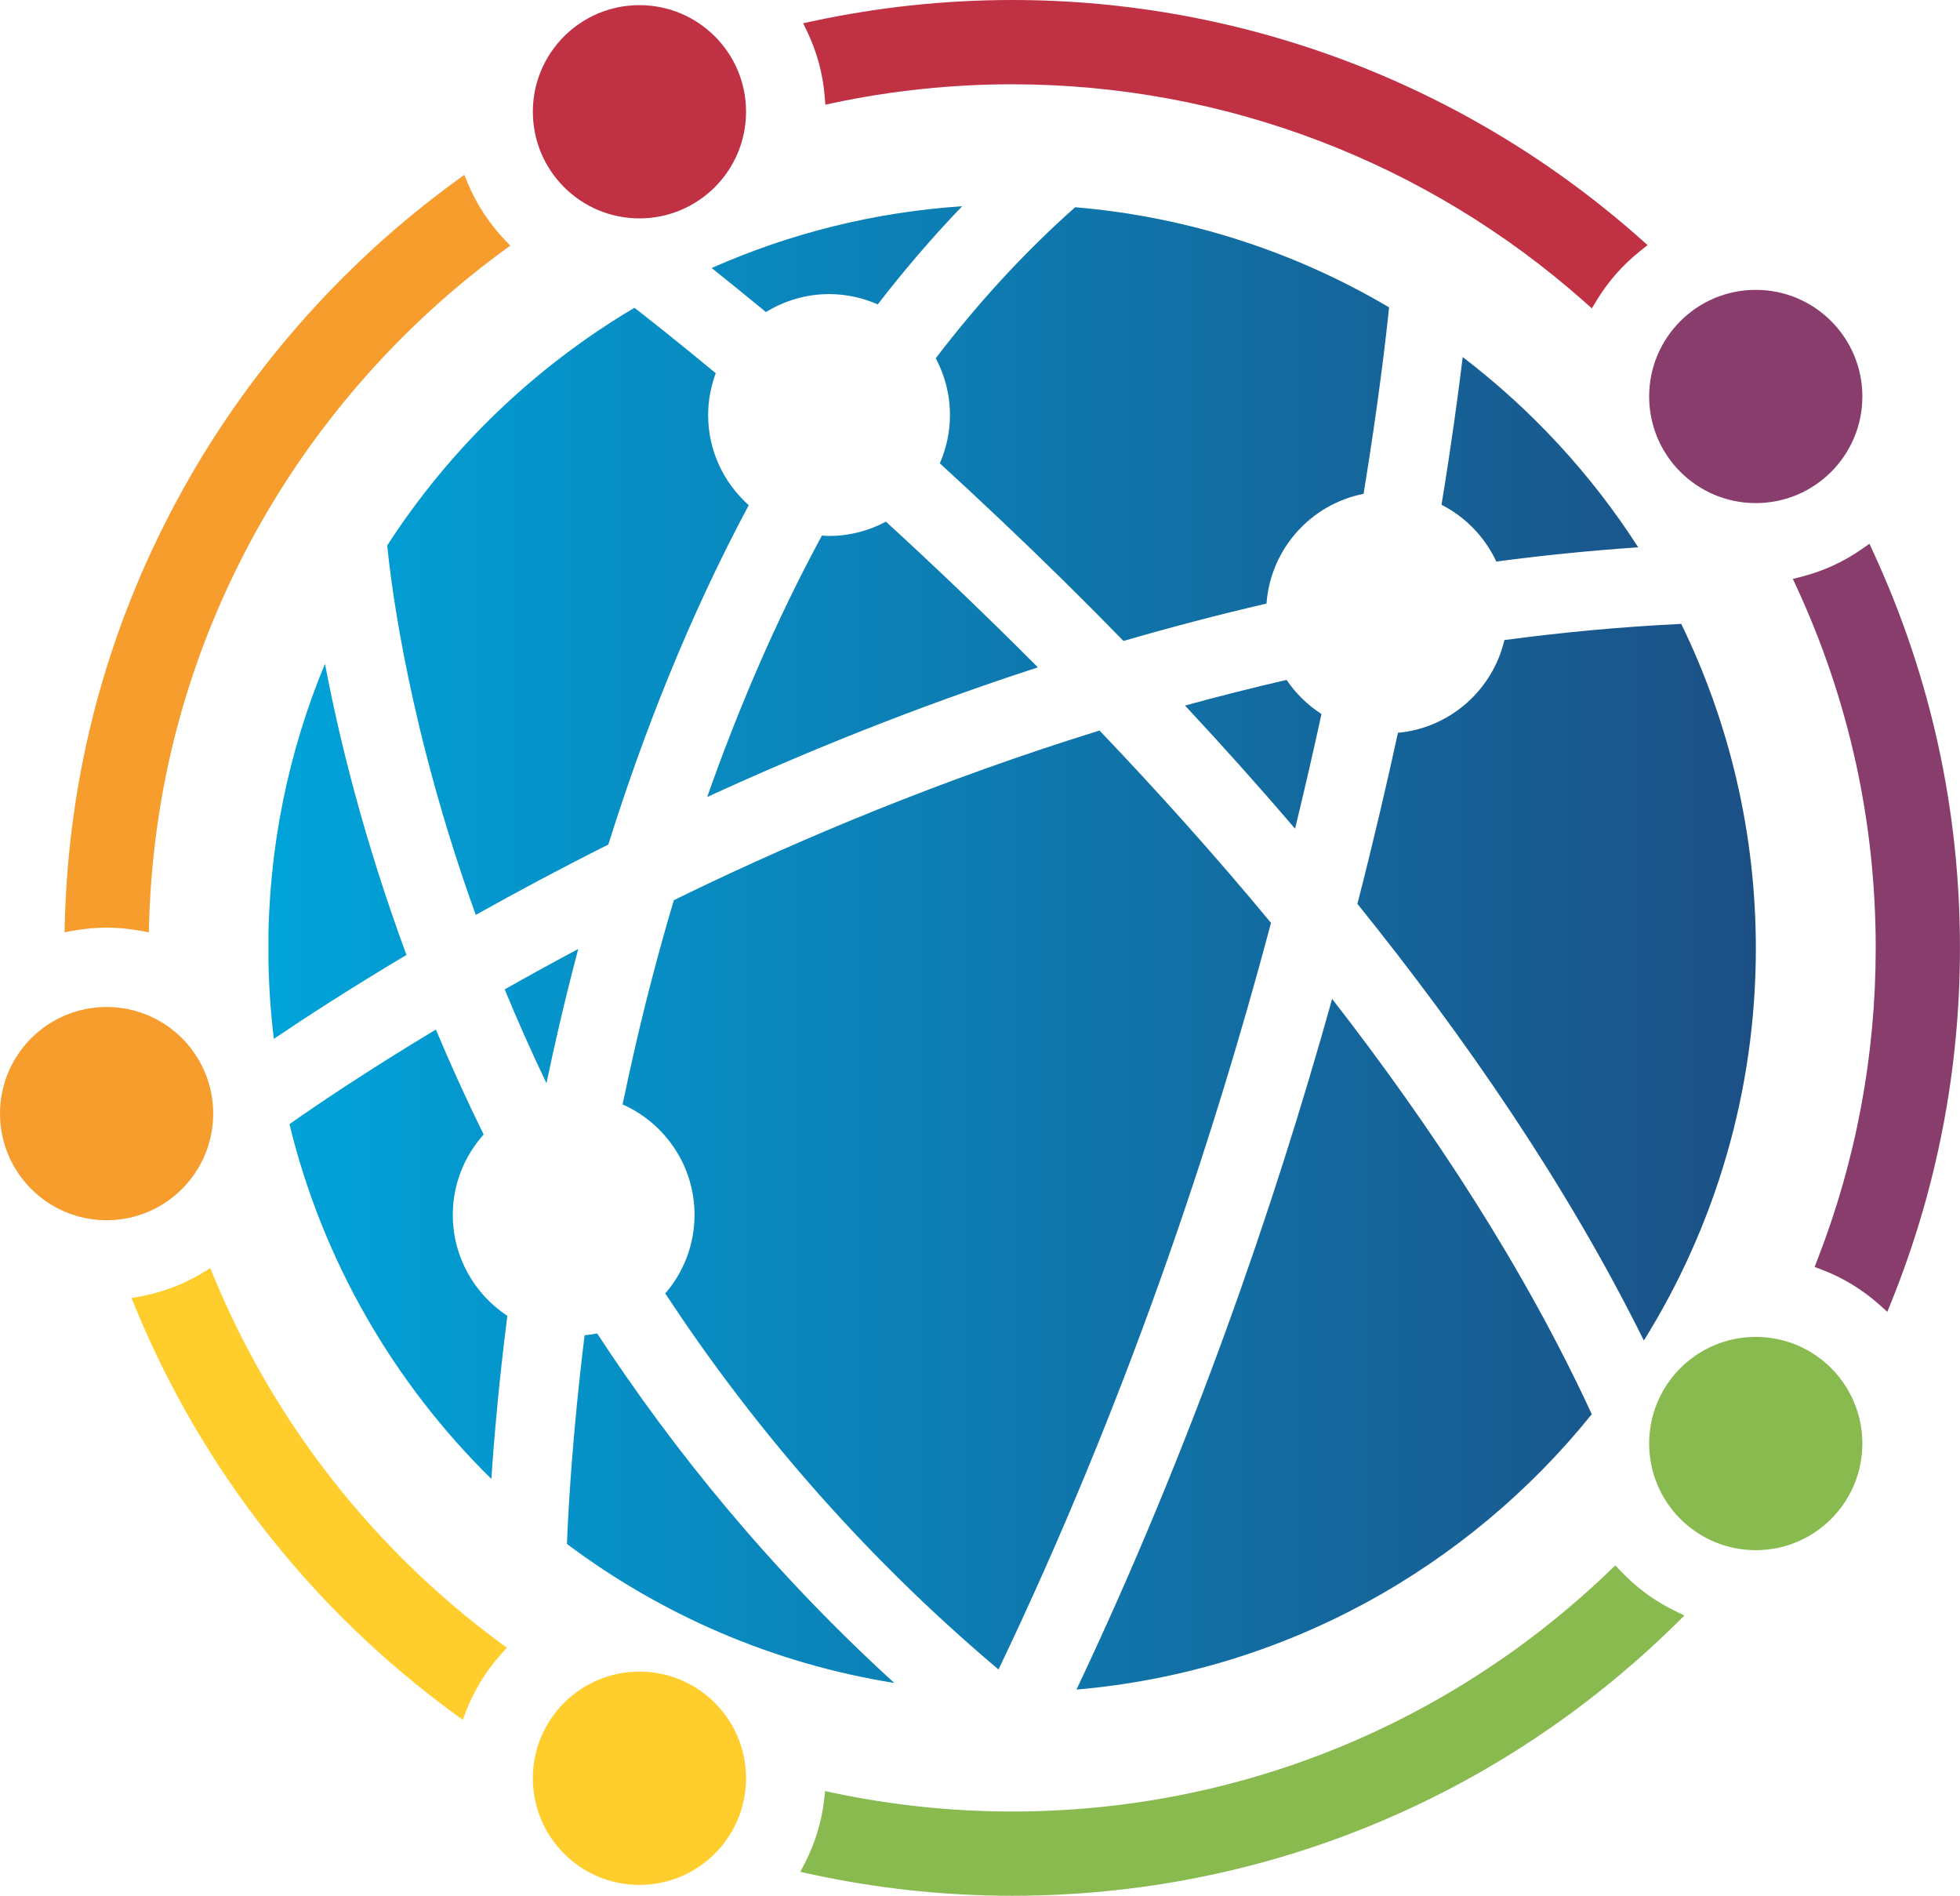
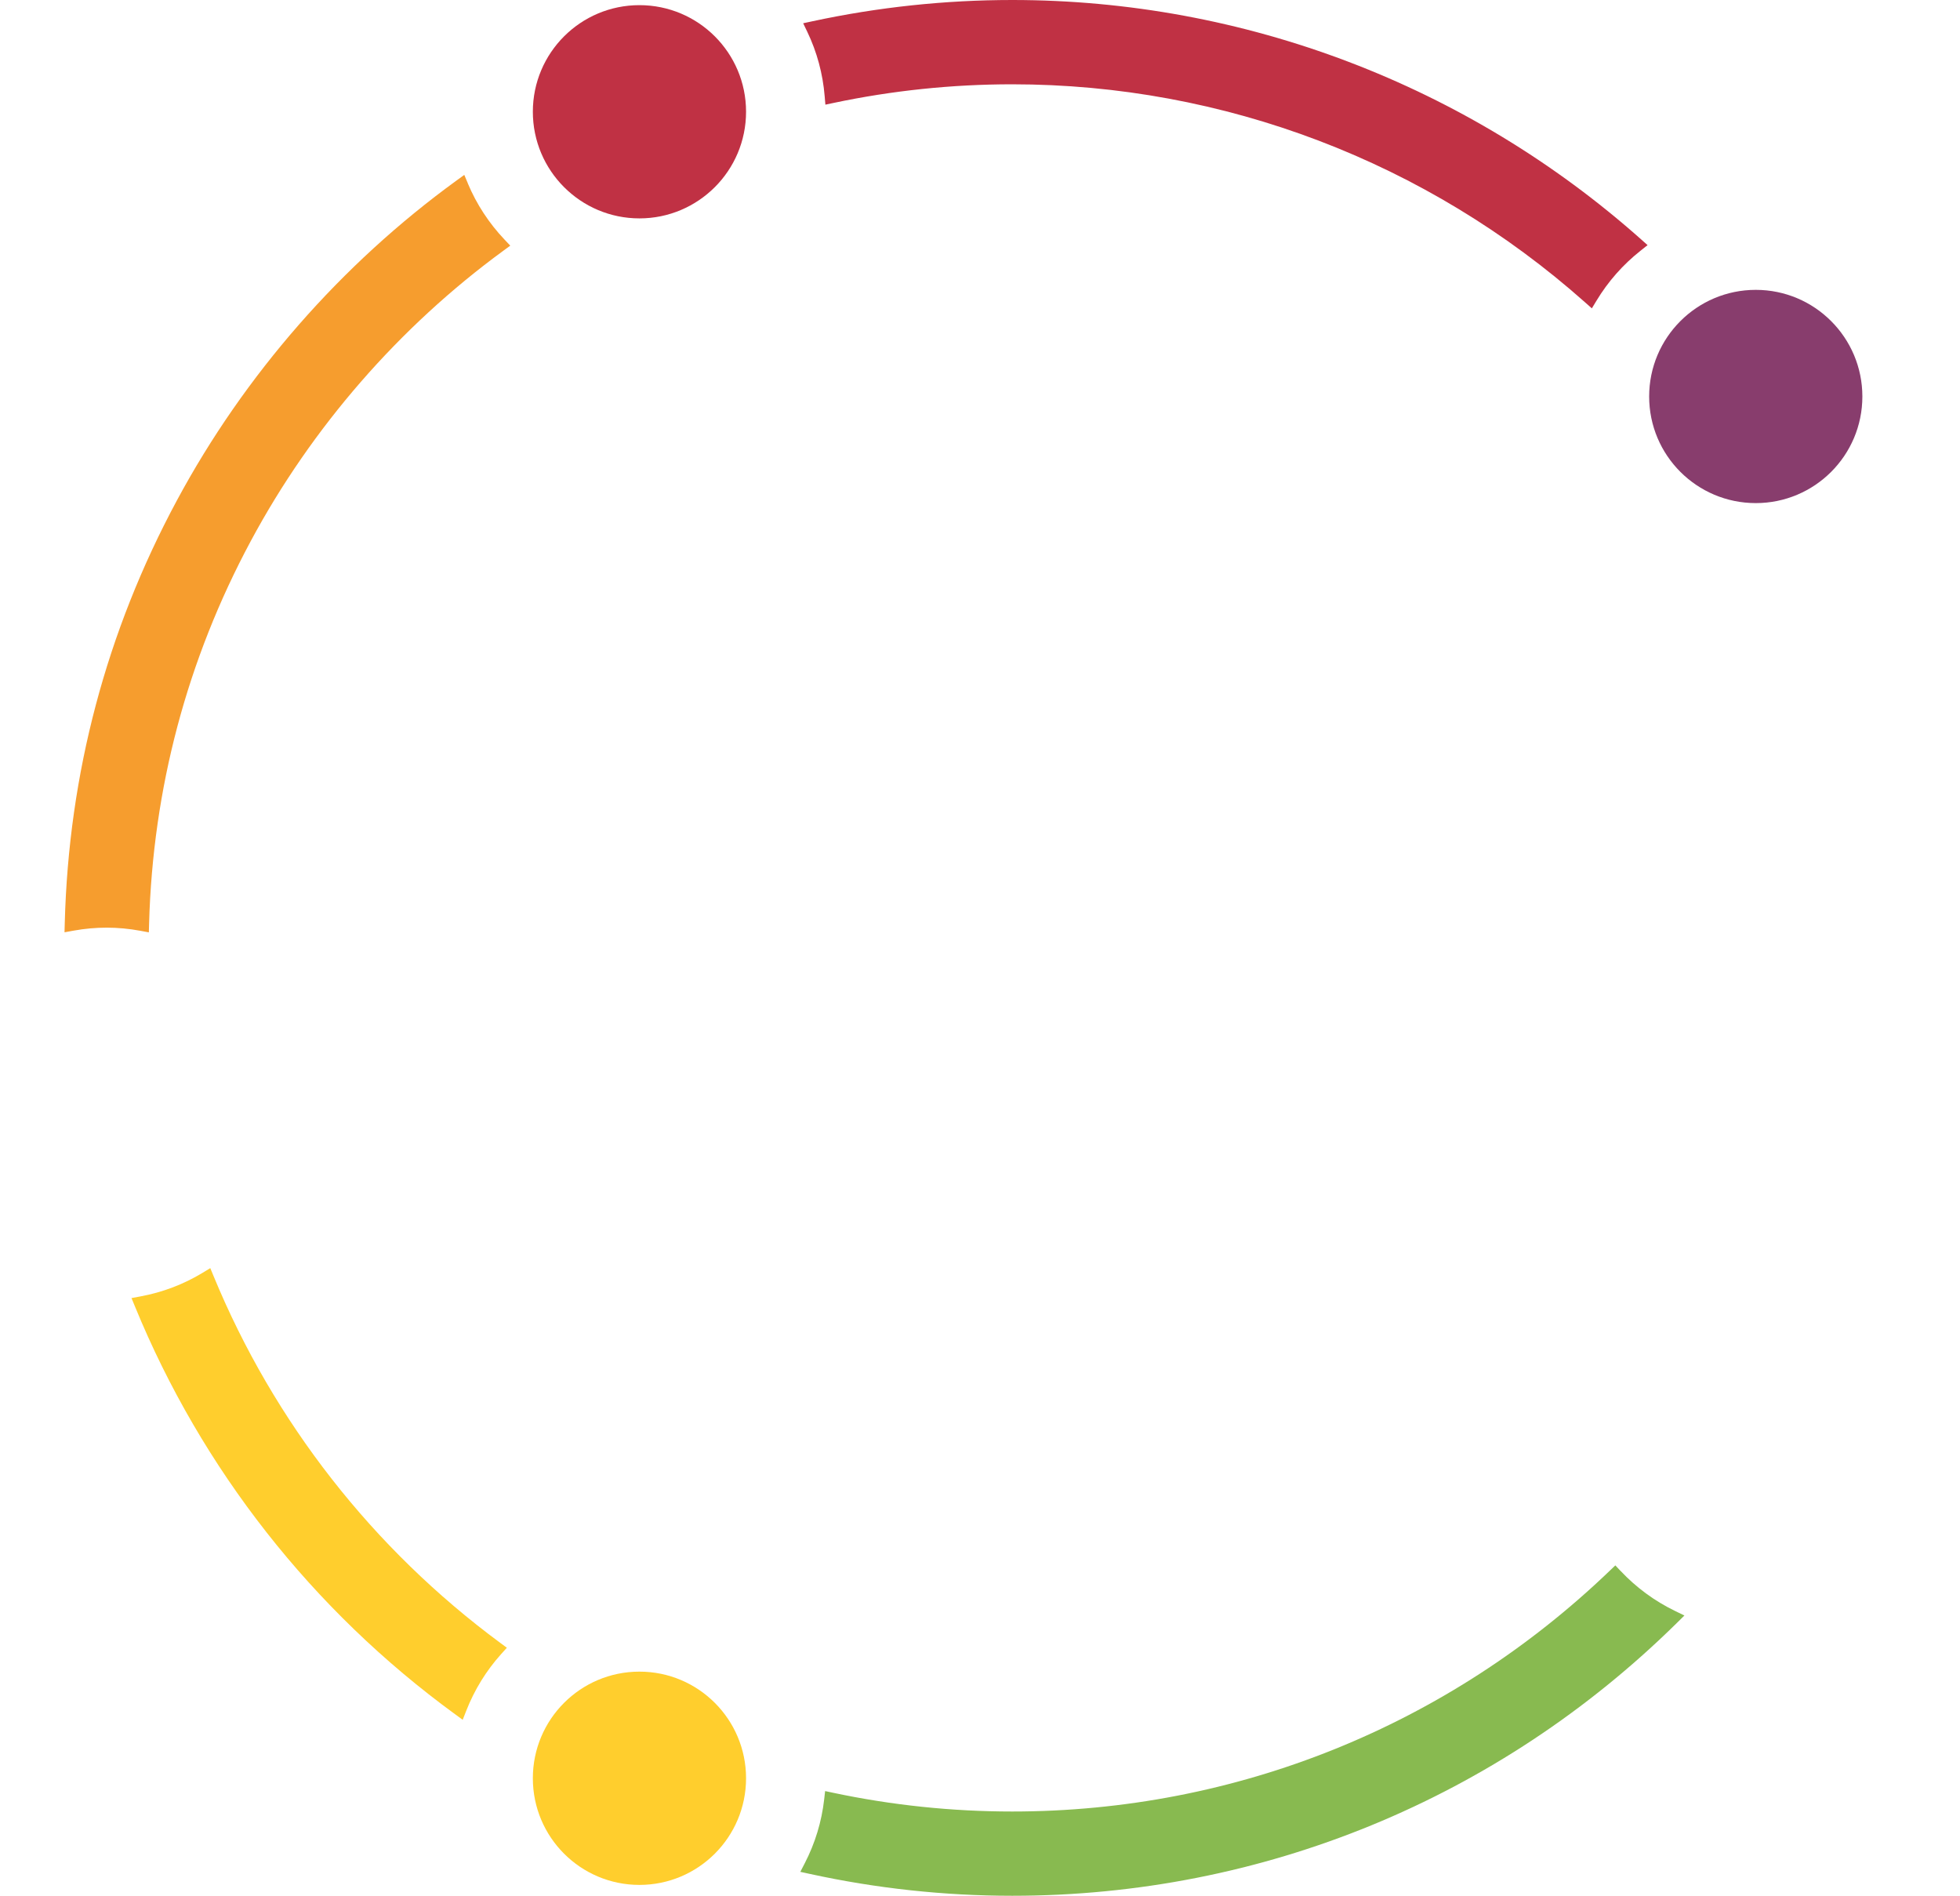
<svg xmlns="http://www.w3.org/2000/svg" id="Layer_2" data-name="Layer 2" viewBox="0 0 494.85 478.57">
  <defs>
    <style>
      .cls-1 {
        fill: #c03144;
      }

      .cls-2 {
        fill: #ffce2d;
      }

      .cls-3, .cls-4 {
        fill: none;
      }

      .cls-5 {
        fill: #f69d2e;
      }

      .cls-4 {
        clip-path: url(#clippath);
      }

      .cls-6 {
        fill: url(#linear-gradient);
      }

      .cls-7 {
        fill: #883d6d;
      }

      .cls-8 {
        fill: #88ba50;
      }
    </style>
    <clipPath id="clippath">
-       <path class="cls-3" d="m147.6,337.06c-3.11,25.16-4.13,44.14-4.46,52.69,23.82,17.86,52.01,30.19,82.64,35.09-31.28-28.55-55.81-58.88-75.01-88.23-1.04.21-2.1.35-3.17.45m-74.52-53.29c8.4,34.56,26.38,65.4,50.97,89.56.71-10.56,1.94-24.61,4.04-41.16-8.29-5.47-13.77-14.84-13.77-25.49,0-7.8,2.97-14.9,7.79-20.3-4.52-9.17-8.52-18.04-12.06-26.49-17.7,10.64-30.39,19.25-36.97,23.89m198.7,142.73c52.47-4.51,98.83-30.68,130.1-69.51-16.87-36.56-40.06-72.05-65.55-104.84-14.76,52.85-35.52,113.05-64.55,174.35M127.42,249.76c3.12,7.57,6.61,15.48,10.55,23.68,1.02-4.87,2.11-9.82,3.28-14.84,1.43-6.15,3.01-12.52,4.74-19.04-6.55,3.48-12.74,6.89-18.58,10.2m47.21-24.7c-1.51.73-3,1.46-4.49,2.18-3.67,12.34-6.79,24.25-9.4,35.46-1.27,5.45-2.45,10.81-3.55,16.09,10.69,4.75,18.17,15.45,18.17,27.88,0,7.58-2.79,14.51-7.39,19.85,20.86,31.73,48.27,64.66,84.14,94.92,31.97-66.83,53.9-132.44,68.8-188.47-14.22-17.17-28.87-33.44-43.3-48.56-39.91,12.38-75.04,27.2-103,40.65m124.59-46.95c9.12,9.77,18.45,20.17,27.78,31.08,2.45-10.06,4.67-19.73,6.67-28.95-3.48-2.25-6.5-5.17-8.81-8.61-8.71,2.01-17.26,4.18-25.64,6.48m-231.44,61.31c0,7.73.48,15.35,1.39,22.83,7.92-5.36,19.22-12.7,33.48-21.19-10.85-29.41-17.06-54.94-20.57-73.51-9.21,22.15-14.31,46.42-14.31,71.87m312.08-77.85c-2.95,12.59-13.7,22.2-26.87,23.41-2.95,13.53-6.33,27.97-10.24,43.18,27,33.5,52.92,71.01,72.32,110.24,17.91-28.76,28.28-62.68,28.28-98.98,0-29.35-6.78-57.16-18.84-81.93-15.13.73-30.03,2.13-44.65,4.08m-170.52-26.28c-.61,0-1.2-.06-1.79-.09-11.76,21.71-21.28,44.17-28.96,65.99,23.94-11.01,52.16-22.53,83.49-32.73-13.38-13.44-26.34-25.77-38.37-36.78-4.29,2.3-9.18,3.61-14.37,3.61m154.65-7.87c6.06,3.09,10.95,8.15,13.83,14.33,11.77-1.56,23.72-2.77,35.83-3.59-11.87-18.47-26.9-34.73-44.31-48.03-1.11,9.19-2.82,21.82-5.35,37.29m-266.19,10.25c1.06,10.67,5.64,46.92,22.36,93.28,10.13-5.68,21.31-11.66,33.47-17.76,8.72-27.76,20.24-57.25,35.45-85.67-6.28-5.59-10.25-13.71-10.25-22.76,0-3.71.7-7.25,1.92-10.55-9.03-7.48-16.1-13.08-20.52-16.52-25.16,14.89-46.56,35.47-62.41,59.97m138.47-47.23c2.29,4.28,3.59,9.15,3.59,14.33,0,4.34-.92,8.46-2.56,12.2,9.82,8.98,20.23,18.79,30.96,29.34,4.98,4.91,10.14,10.09,15.42,15.5,11.68-3.4,23.73-6.57,36.1-9.44,1.01-13.8,11.21-25.09,24.51-27.7,3.68-22.48,5.59-38.82,6.44-47.08-23.61-13.94-50.52-22.85-79.26-25.27-13.03,11.55-24.72,24.41-35.19,38.12m-56.59-22.78c3.84,3.06,8.46,6.79,13.71,11.13,4.65-2.86,10.1-4.54,15.94-4.54,4.37,0,8.52.94,12.29,2.6,6.64-8.6,13.73-16.9,21.32-24.78-22.38,1.49-43.69,6.92-63.26,15.6" />
-     </clipPath>
+       </clipPath>
    <linearGradient id="linear-gradient" x1="-659.28" y1="988.82" x2="-657.88" y2="988.82" gradientTransform="translate(176927.88 265500.82) scale(268.26 -268.26)" gradientUnits="userSpaceOnUse">
      <stop offset="0" stop-color="#00a3d9" />
      <stop offset="1" stop-color="#1c4f84" />
    </linearGradient>
  </defs>
  <g id="Layer_14" data-name="Layer 14">
    <g class="cls-4">
      <rect class="cls-6" x="67.78" y="52.07" width="375.57" height="374.42" />
    </g>
    <path class="cls-1" d="m161.44,1.3c-14.87,0-26.91,12.05-26.91,26.91s12.05,26.92,26.91,26.92,26.92-12.05,26.92-26.92S176.31,1.3,161.44,1.3" />
-     <path class="cls-5" d="m26.92,254.2c-14.87,0-26.92,12.05-26.92,26.91s12.05,26.92,26.92,26.92,26.91-12.05,26.91-26.92-12.05-26.91-26.91-26.91" />
    <path class="cls-2" d="m161.44,421.98c-14.87,0-26.91,12.05-26.91,26.92s12.05,26.92,26.91,26.92,26.92-12.05,26.92-26.92-12.05-26.92-26.92-26.92" />
-     <path class="cls-8" d="m443.29,337.48c-14.87,0-26.92,12.05-26.92,26.92s12.05,26.92,26.92,26.92,26.91-12.05,26.91-26.92-12.05-26.92-26.91-26.92" />
    <path class="cls-7" d="m443.29,127c14.87,0,26.91-12.05,26.91-26.91s-12.05-26.92-26.91-26.92-26.92,12.05-26.92,26.92,12.05,26.91,26.92,26.91" />
    <path class="cls-1" d="m208.21,24.3l.18,2.12,2.08-.44c14.77-3.12,29.94-4.7,45.09-4.7,53.33,0,104.7,19.55,144.65,55.06l1.69,1.5,1.17-1.93c2.92-4.84,6.67-9.1,11.15-12.64l1.75-1.39-1.67-1.49C370.45,21.45,314.08,0,255.56,0c-16.94,0-33.91,1.81-50.45,5.37l-2.33.5,1.03,2.14c2.45,5.11,3.93,10.59,4.4,16.29" />
    <path class="cls-5" d="m118.14,46.33l-.92-2.18-1.92,1.39c-29.17,21.17-53.58,49.09-70.62,80.75-17.83,33.12-27.35,69.03-28.33,106.74l-.06,2.31,2.27-.41c5.65-1.02,11.24-1.01,16.86.03l2.16.4.06-2.19c.95-34.12,9.59-66.63,25.69-96.62,15.39-28.67,37.44-54.01,63.78-73.28l1.72-1.26-1.47-1.55c-3.93-4.16-7.04-8.91-9.23-14.12" />
-     <path class="cls-7" d="m472.93,139.3l-.94-2.04-1.84,1.29c-4.68,3.28-9.83,5.64-15.31,7.03l-2.19.56.95,2.05c13.25,28.69,19.97,59.34,19.97,91.09,0,27.13-4.96,53.64-14.74,78.78l-.69,1.76,1.77.67c5.38,2.04,10.29,5.03,14.6,8.88l1.99,1.78,1-2.48c11.5-28.46,17.34-58.54,17.34-89.4,0-34.85-7.38-68.49-21.92-99.98" />
    <path class="cls-2" d="m53.93,322.15l-.84-2.03-1.87,1.14c-4.84,2.94-10.14,4.96-15.75,6l-2.27.42.88,2.14c16.84,41.04,44.77,76.62,80.77,102.88l1.97,1.44.89-2.27c2.08-5.31,5.06-10.15,8.87-14.38l1.39-1.54-1.67-1.23c-32.16-23.76-57.19-55.77-72.37-92.57" />
    <path class="cls-8" d="m409.13,396.54l-1.3-1.38-1.37,1.31c-40.84,39.22-94.43,60.82-150.9,60.82-15.19,0-30.41-1.59-45.22-4.73l-2.02-.43-.23,2.05c-.64,5.66-2.29,11.1-4.91,16.17l-1.12,2.17,2.39.52c16.75,3.66,33.95,5.52,51.12,5.52,63.11,0,122.71-24.46,167.81-68.88l1.89-1.87-2.39-1.16c-5.15-2.5-9.78-5.9-13.75-10.12" />
  </g>
</svg>